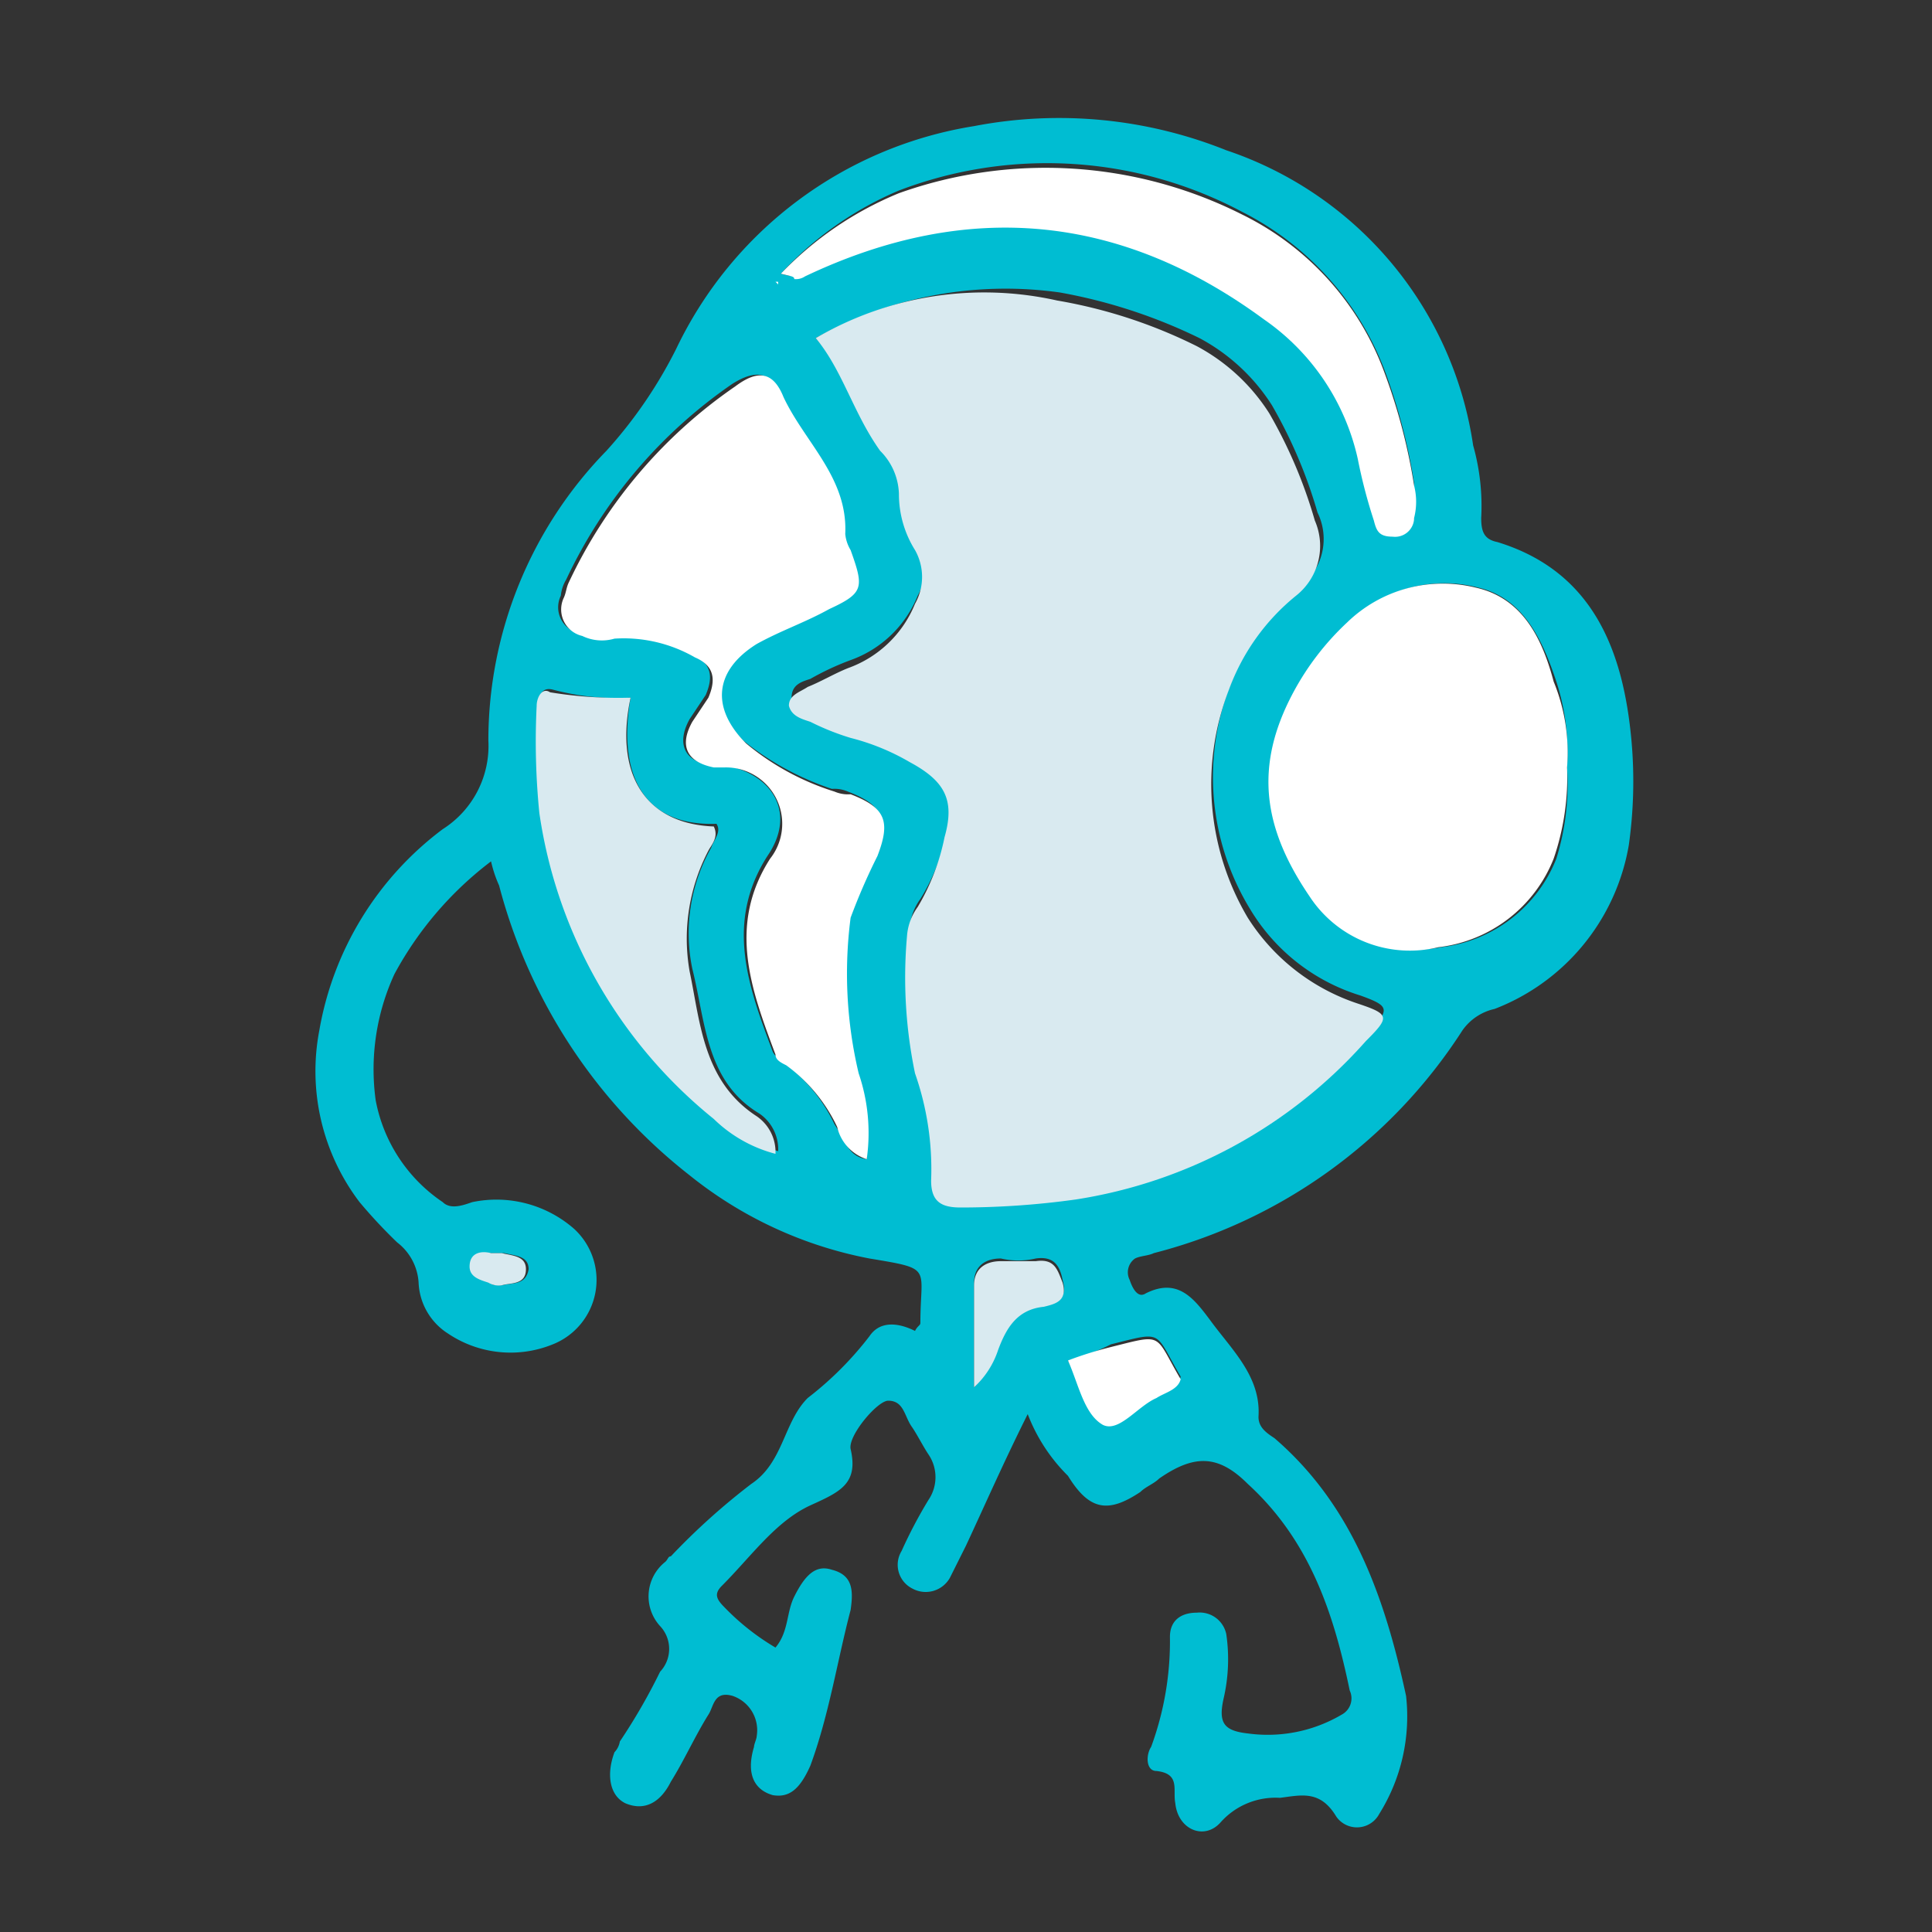
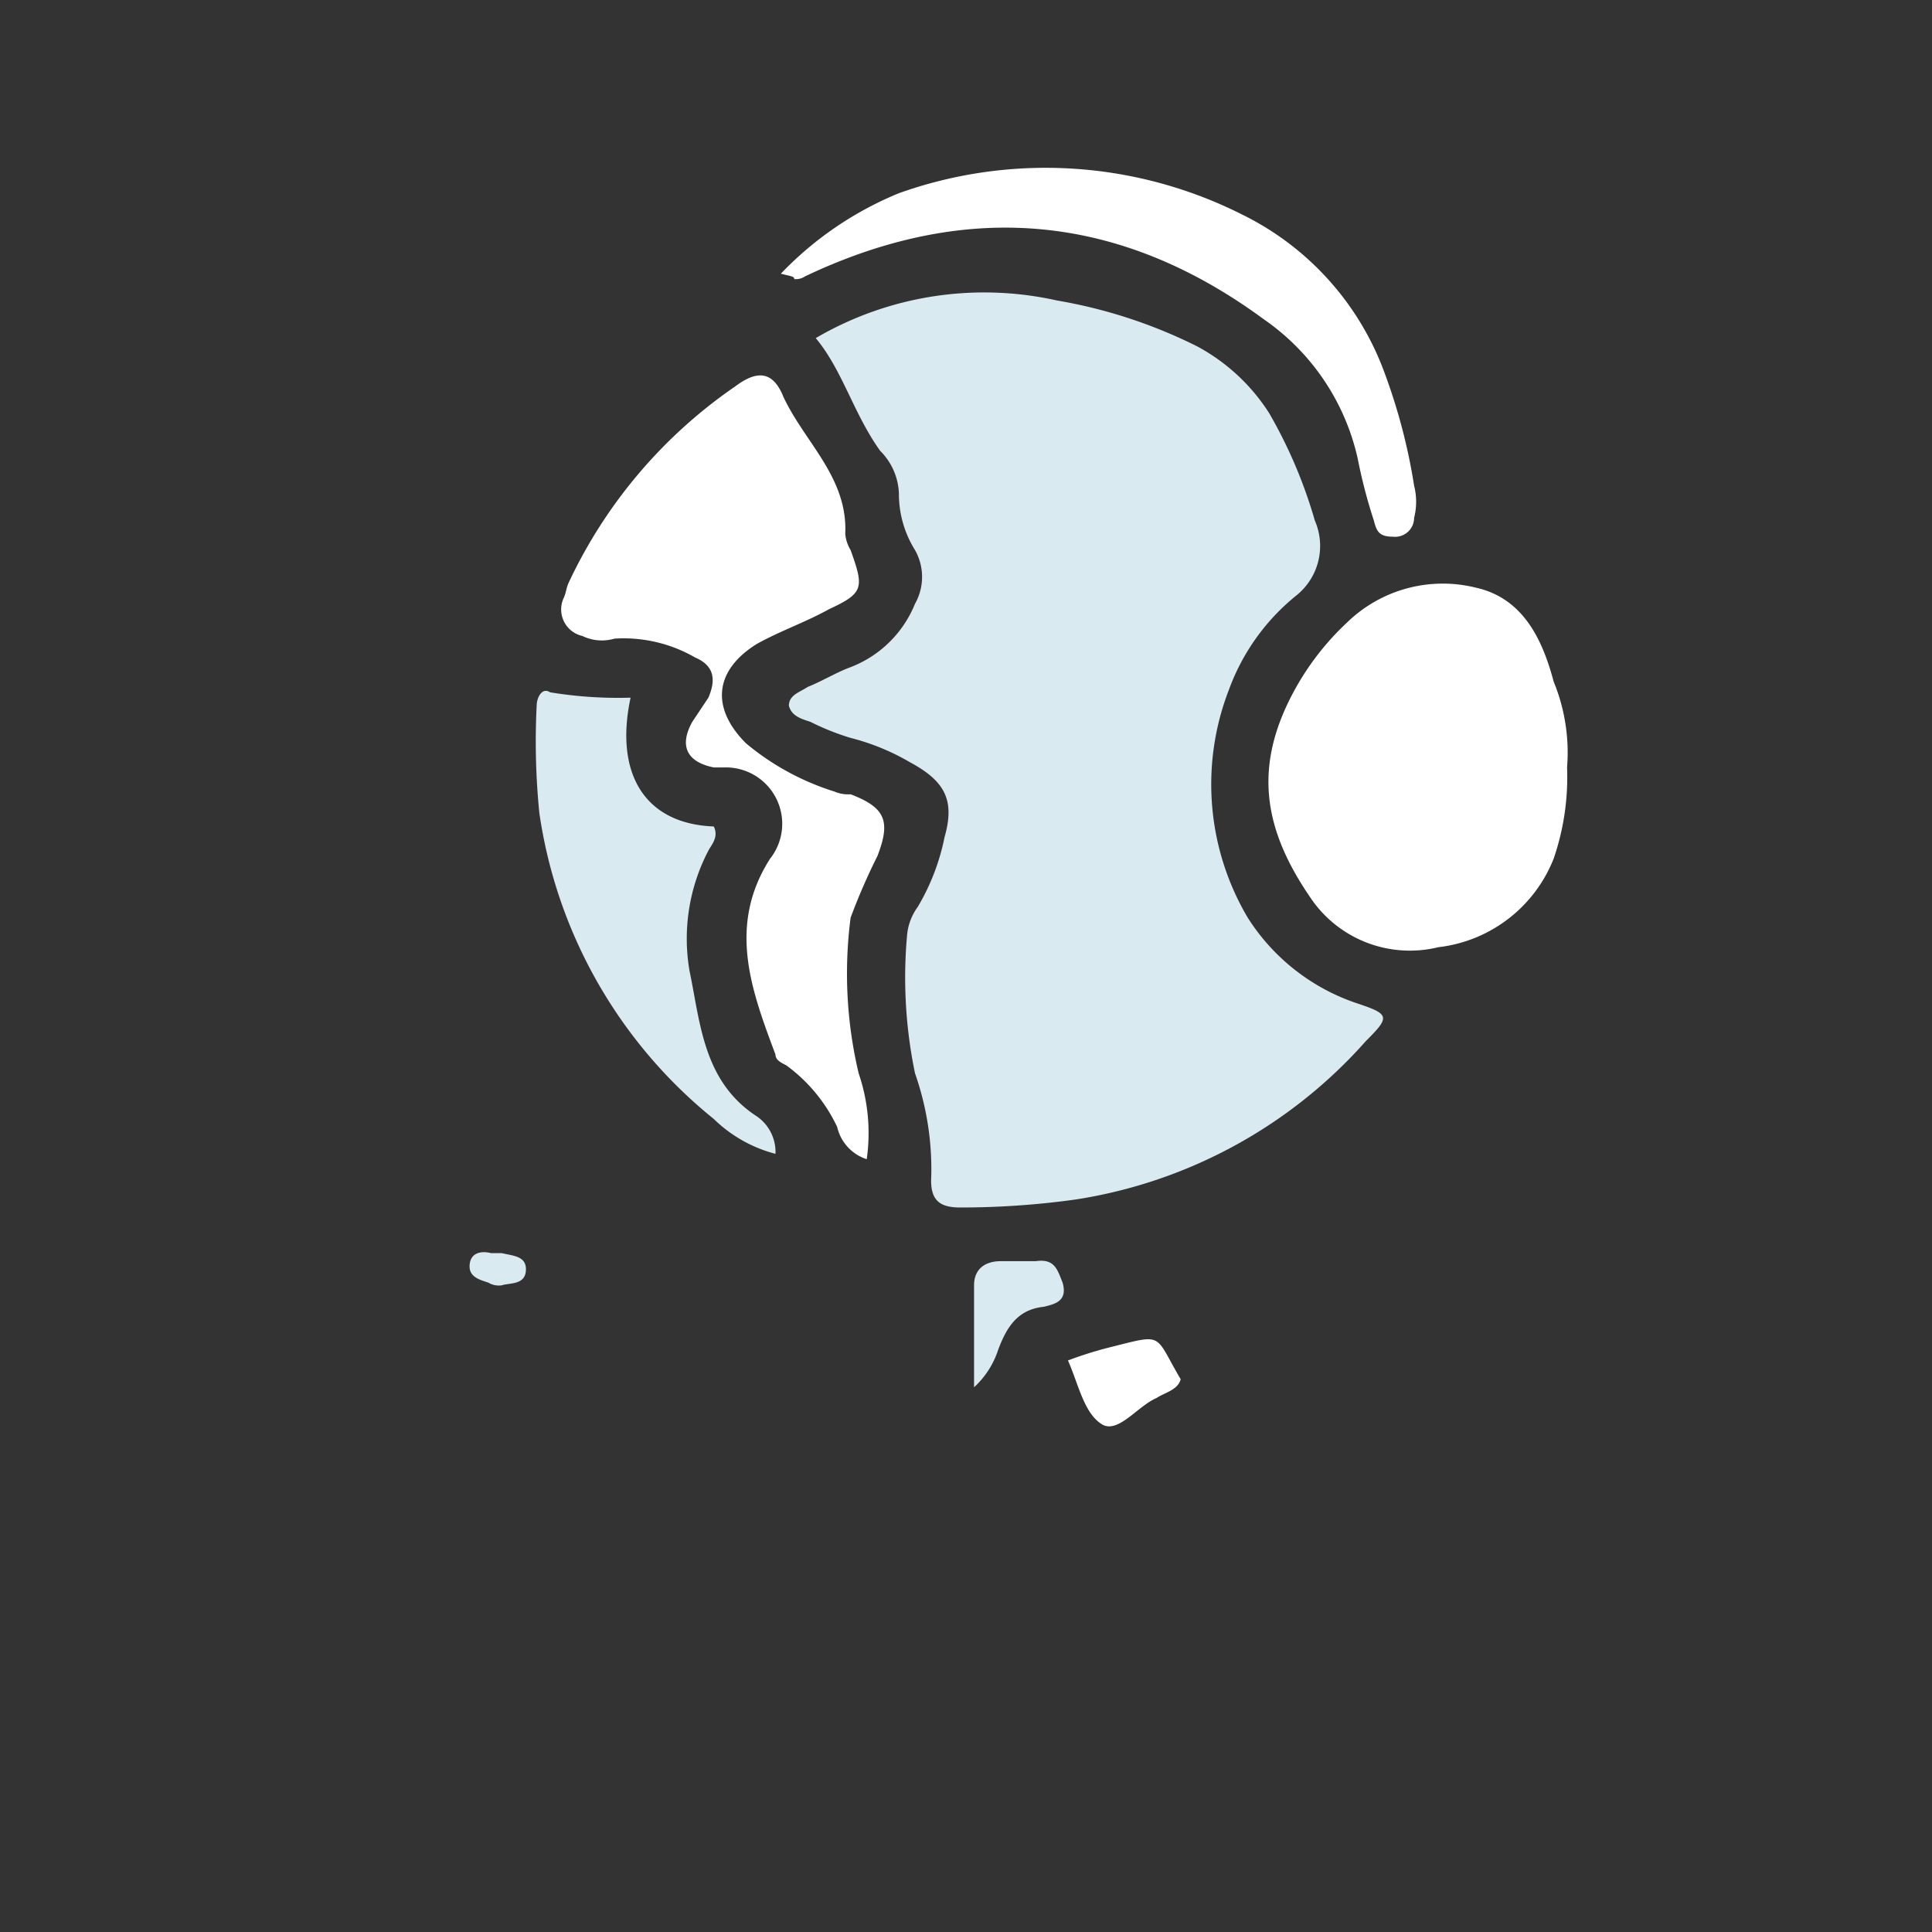
<svg xmlns="http://www.w3.org/2000/svg" viewBox="0 0 72 72">
  <rect x="0" y="0" width="72" height="72" fill="#333333" stroke="none" />
  <defs>
    <style>
      .cls-1 {
        clip-path: url(#clip-icon-callcenter);
      }

      .cls-2 {
        fill: #b2d9e4;
        opacity: 0;
      }

      .cls-3 {
        fill: #00bdd2;
      }

      .cls-4 {
        fill: #d9eaf0;
      }

      .cls-5 {
        fill: #fff;
      }
    </style>
    <clipPath id="clip-icon-callcenter">
      <rect width="72" height="72" />
    </clipPath>
  </defs>
  <g id="icon-callcenter" class="cls-1">
    <g id="Group_162" data-name="Group 162" transform="translate(1 -353)">
      <g id="Group_73" data-name="Group 73" transform="translate(-4)">
        <path id="Path_355" data-name="Path 355" class="cls-2" d="M39,424h0A35.038,35.038,0,0,1,4,389H4a35.038,35.038,0,0,1,35-35h0a35.038,35.038,0,0,1,35,35h0A35.038,35.038,0,0,1,39,424Z" />
      </g>
      <g id="Group_74" data-name="Group 74" transform="translate(-4)">
-         <path id="Path_356" data-name="Path 356" class="cls-3" d="M41.3,405.7c-.9,1.8-1.6,3.4-2.3,4.9l-.6,1.2a1.034,1.034,0,0,1-1.4.4.989.989,0,0,1-.4-1.4,17.377,17.377,0,0,1,1-1.9,1.507,1.507,0,0,0,0-1.7c-.2-.3-.4-.7-.6-1-.3-.4-.3-1-.9-1-.4,0-1.5,1.3-1.4,1.8.3,1.3-.4,1.6-1.5,2.1-1.3.6-2.2,1.9-3.3,3-.3.3-.2.5.1.8a8.961,8.961,0,0,0,1.9,1.5c.5-.6.4-1.3.7-1.9.4-.8.8-1.2,1.4-1,.8.2.8.8.7,1.5-.5,1.9-.8,3.9-1.5,5.8-.4.9-.8,1.2-1.4,1.1-.7-.2-1-.8-.7-1.8,0-.1.1-.3.1-.4a1.35,1.35,0,0,0-.9-1.5c-.7-.2-.7.4-.9.7-.5.8-.9,1.7-1.4,2.5-.4.8-1,1.1-1.7.8-.6-.3-.7-1.1-.4-1.9a.758.758,0,0,0,.2-.4,22.011,22.011,0,0,0,1.5-2.6,1.239,1.239,0,0,0,0-1.7,1.641,1.641,0,0,1,.2-2.4c.1-.1.1-.2.2-.2a25.23,25.23,0,0,1,3-2.7c1.2-.8,1.2-2.3,2.1-3.2a12.522,12.522,0,0,0,2.3-2.3c.4-.6,1.1-.5,1.7-.2.1-.2.2-.2.2-.3,0-2.1.5-2-1.9-2.4a15.262,15.262,0,0,1-6.7-3.1A20.21,20.21,0,0,1,21.6,386a4.649,4.649,0,0,1-.3-.9,13.025,13.025,0,0,0-3.6,4.2A8.487,8.487,0,0,0,17,394a5.881,5.881,0,0,0,2.5,3.8c.3.3.8.1,1.1,0a4.393,4.393,0,0,1,3.8,1,2.583,2.583,0,0,1-.8,4.3,4.175,4.175,0,0,1-3.9-.4,2.367,2.367,0,0,1-1.1-1.9,2.04,2.04,0,0,0-.8-1.5,19.2,19.2,0,0,1-1.4-1.5,8.066,8.066,0,0,1-1.5-6.4,11.9,11.9,0,0,1,4.6-7.5,3.675,3.675,0,0,0,1.7-3.3,15.455,15.455,0,0,1,4.4-10.8,17.022,17.022,0,0,0,2.6-3.8,14.9,14.9,0,0,1,11.1-8.3,16.753,16.753,0,0,1,9.4.9,13.7,13.7,0,0,1,9.2,11,8.306,8.306,0,0,1,.3,2.7c0,.5.1.8.6.9,3.6,1.1,4.7,4.1,5,7.4a16.973,16.973,0,0,1-.1,3.9,7.982,7.982,0,0,1-5,6.1,1.991,1.991,0,0,0-1.2.8A19.4,19.4,0,0,1,46,399.7c-.2.1-.5.1-.7.2a.627.627,0,0,0-.2.8c.1.3.3.7.6.5,1.2-.6,1.8.2,2.4,1,.8,1.1,1.9,2.1,1.8,3.6,0,.4.3.6.6.8,2.9,2.5,4.1,5.9,4.9,9.6a6.848,6.848,0,0,1-1,4.4.939.939,0,0,1-1.6.1c-.6-1-1.3-.8-2.1-.7a2.737,2.737,0,0,0-2.2.9c-.6.7-1.6.3-1.7-.7-.1-.5.2-1.1-.7-1.2-.4,0-.4-.6-.2-.9a11.409,11.409,0,0,0,.7-4.1c0-.6.4-.9,1-.9a1.011,1.011,0,0,1,1.1.8,6.473,6.473,0,0,1-.1,2.4c-.2.9,0,1.2.9,1.3a5.432,5.432,0,0,0,3.5-.7.687.687,0,0,0,.3-.9c-.6-2.9-1.5-5.6-3.8-7.7-1.1-1.1-2-1.1-3.3-.2-.2.2-.5.3-.7.5-1.2.8-1.9.7-2.7-.6A6.514,6.514,0,0,1,41.3,405.7Zm-7.9-40.1c1.1,1.2,1.4,2.8,2.5,3.9a2.36,2.36,0,0,1,.7,1.6,3.7,3.7,0,0,0,.6,2.1,2.036,2.036,0,0,1,0,2,4.23,4.23,0,0,1-2.5,2.4,10.092,10.092,0,0,0-1.5.7c-.3.1-.7.2-.7.7,0,.4.5.5.8.6a9.384,9.384,0,0,0,1.5.6,14.463,14.463,0,0,1,2.2.9c1.3.7,1.7,1.4,1.3,2.8a7.416,7.416,0,0,1-1,2.6,2.1,2.1,0,0,0-.4,1.1,17.523,17.523,0,0,0,.3,5.1,10.8,10.8,0,0,1,.6,4c0,.8.3,1,1.1,1a20.751,20.751,0,0,0,4.3-.3A17.65,17.65,0,0,0,54,391.5c.8-.9.8-1-.3-1.4a7.281,7.281,0,0,1-4.1-3.2,9.438,9.438,0,0,1-.7-8.5,8.691,8.691,0,0,1,2.5-3.5,2.235,2.235,0,0,0,.7-2.8,17.835,17.835,0,0,0-1.7-4,7.244,7.244,0,0,0-2.7-2.5,19.8,19.8,0,0,0-5.2-1.7A14.512,14.512,0,0,0,33.4,365.6Zm1.9,30.6a9.078,9.078,0,0,0-.4-3.3,16.1,16.1,0,0,1-.3-5.8,15.955,15.955,0,0,1,1-2.3c.5-1.3.3-1.8-1-2.3a1.268,1.268,0,0,0-.6-.1,10.622,10.622,0,0,1-3.3-1.8c-1.3-1.3-1.2-2.7.4-3.7a22.446,22.446,0,0,1,2.7-1.3c1.3-.6,1.3-.8.8-2.2a1.421,1.421,0,0,1-.2-.6c0-2.1-1.6-3.4-2.3-5.1-.4-.9-1-.9-1.8-.4a18.274,18.274,0,0,0-6.2,7.3,1.421,1.421,0,0,0-.2.6.987.987,0,0,0,.7,1.4,2.462,2.462,0,0,0,1.2.1,5.324,5.324,0,0,1,3,.7c.7.3.8.8.5,1.5l-.6.9c-.5.9-.2,1.6.8,1.7h.4c1.9.3,2.8,1.8,1.7,3.4-1.6,2.5-.7,4.9.2,7.3.1.2.3.3.4.4a6.033,6.033,0,0,1,1.9,2.3C34.5,395.5,34.6,396.1,35.3,396.2Zm26.1-14.6a8.545,8.545,0,0,0-.4-3.2c-.5-1.5-1.2-3.1-2.9-3.5a4.985,4.985,0,0,0-4.8,1.3,10.037,10.037,0,0,0-2,2.6c-1.5,2.8-1.1,5.1.6,7.6a4.8,4.8,0,0,0,4.8,1.9A5.272,5.272,0,0,0,61,385,9.356,9.356,0,0,0,61.4,381.6ZM32.1,363.2a2.805,2.805,0,0,0,.5.1c.1,0,.3-.1.4-.1a15.878,15.878,0,0,1,17.1,1.6,8.183,8.183,0,0,1,3.5,5.2,19.481,19.481,0,0,0,.6,2.3c.1.4.2.7.7.6a.709.709,0,0,0,.8-.7V371a21.7,21.7,0,0,0-1.1-4.2,10.975,10.975,0,0,0-5.3-5.9,15.468,15.468,0,0,0-12.8-.8A12.678,12.678,0,0,0,32.1,363.2ZM26.5,379a9.234,9.234,0,0,1-2.9-.3c-.4-.1-.5.2-.5.5a26.729,26.729,0,0,0,.1,4,17.954,17.954,0,0,0,6.5,11.4,5.762,5.762,0,0,0,2.3,1.3,1.613,1.613,0,0,0-.7-1.4c-2-1.2-2-3.4-2.5-5.4a6.478,6.478,0,0,1,.7-4.5c.1-.3.4-.6.2-.9C27,383.8,26,381.9,26.5,379Zm12.8,25.7a4,4,0,0,0,.9-1.5c.3-.8.7-1.5,1.7-1.6.5,0,.9-.2.7-.9-.1-.5-.3-.9-1-.8a2.854,2.854,0,0,1-1.3,0c-.6,0-1,.3-1,.9C39.3,402.1,39.3,403.3,39.3,404.7Zm3.5-1c.5.9.7,2,1.3,2.3.6.4,1.3-.7,2-1,.3-.1.8-.2.9-.7-1-1.7-.6-1.7-2.6-1.2A7.579,7.579,0,0,1,42.8,403.7Zm-21.1-2.8c.4-.1.9,0,1-.6,0-.5-.5-.5-.9-.6h-.4c-.4,0-.8,0-.8.5,0,.4.4.5.7.6C21.3,400.9,21.5,400.9,21.7,400.9Zm10.2-37.4Z" />
        <path id="Path_357" data-name="Path 357" class="cls-4" d="M33.4,365.6a12.435,12.435,0,0,1,9-1.4,18.664,18.664,0,0,1,5.2,1.7,7.244,7.244,0,0,1,2.7,2.5,17.835,17.835,0,0,1,1.7,4,2.364,2.364,0,0,1-.7,2.8,8.063,8.063,0,0,0-2.5,3.5,9.759,9.759,0,0,0,.7,8.5,7.728,7.728,0,0,0,4.1,3.2c1.2.4,1.2.5.3,1.4a18.157,18.157,0,0,1-10.8,5.9,31.077,31.077,0,0,1-4.3.3c-.7,0-1.1-.2-1.1-1a10.8,10.8,0,0,0-.6-4,17.523,17.523,0,0,1-.3-5.1,2.1,2.1,0,0,1,.4-1.1,8.247,8.247,0,0,0,1-2.6c.4-1.4,0-2.1-1.3-2.8a8.488,8.488,0,0,0-2.2-.9,9.384,9.384,0,0,1-1.5-.6c-.3-.1-.7-.2-.8-.6,0-.4.4-.5.7-.7.5-.2,1-.5,1.5-.7a4.23,4.23,0,0,0,2.5-2.4,2.034,2.034,0,0,0,0-2,3.936,3.936,0,0,1-.6-2.1,2.36,2.36,0,0,0-.7-1.6C34.8,368.4,34.4,366.8,33.4,365.6Z" />
        <path id="Path_358" data-name="Path 358" class="cls-5" d="M35.3,396.2a1.649,1.649,0,0,1-1.1-1.2,6.033,6.033,0,0,0-1.9-2.3c-.2-.1-.4-.2-.4-.4-.9-2.4-1.8-4.8-.2-7.3a2.1,2.1,0,0,0-1.7-3.4h-.4c-1-.2-1.3-.8-.8-1.7l.6-.9c.3-.7.2-1.2-.5-1.5a5.325,5.325,0,0,0-3-.7,1.672,1.672,0,0,1-1.2-.1,1.014,1.014,0,0,1-.7-1.4c.1-.2.1-.4.2-.6a18.274,18.274,0,0,1,6.2-7.3c.8-.6,1.4-.6,1.8.4.8,1.7,2.4,3,2.3,5.1a1.421,1.421,0,0,0,.2.6c.5,1.4.5,1.6-.8,2.2-.9.5-1.8.8-2.7,1.3-1.6,1-1.7,2.4-.4,3.7a9.61,9.61,0,0,0,3.3,1.8,1.268,1.268,0,0,0,.6.1c1.3.5,1.5,1,1,2.3a22.877,22.877,0,0,0-1,2.3A16.1,16.1,0,0,0,35,393,6.884,6.884,0,0,1,35.3,396.2Z" />
        <path id="Path_359" data-name="Path 359" class="cls-5" d="M61.4,381.6a9.337,9.337,0,0,1-.5,3.4,5.272,5.272,0,0,1-4.3,3.3,4.465,4.465,0,0,1-4.8-1.9c-1.7-2.5-2.1-4.8-.6-7.6a10.038,10.038,0,0,1,2-2.6,5.115,5.115,0,0,1,4.8-1.3c1.8.4,2.5,2,2.9,3.5A6.959,6.959,0,0,1,61.4,381.6Z" />
        <path id="Path_360" data-name="Path 360" class="cls-5" d="M32.1,363.2a12.784,12.784,0,0,1,4.4-3,16.27,16.27,0,0,1,12.8.8,10.639,10.639,0,0,1,5.3,5.9,21.7,21.7,0,0,1,1.1,4.2,2.438,2.438,0,0,1,0,1.2.709.709,0,0,1-.8.7c-.5,0-.6-.2-.7-.6a19.48,19.48,0,0,1-.6-2.3,8.58,8.58,0,0,0-3.5-5.2c-5.3-3.9-11-4.5-17.1-1.6a.6.6,0,0,1-.4.1C32.6,363.3,32.5,363.3,32.1,363.2Z" />
        <path id="Path_361" data-name="Path 361" class="cls-4" d="M26.5,379c-.6,2.8.5,4.7,3.1,4.8.2.4-.1.7-.2.9a7.077,7.077,0,0,0-.7,4.5c.4,1.9.5,4.1,2.5,5.4a1.613,1.613,0,0,1,.7,1.4,5.15,5.15,0,0,1-2.3-1.3,17.954,17.954,0,0,1-6.5-11.4,26.729,26.729,0,0,1-.1-4c0-.3.2-.7.5-.5A15.644,15.644,0,0,0,26.5,379Z" />
        <path id="Path_362" data-name="Path 362" class="cls-4" d="M39.3,404.7v-3.8c0-.6.4-.9,1-.9h1.3c.7-.1.8.3,1,.8.2.7-.3.8-.7.9-1,.1-1.4.8-1.7,1.6A3.265,3.265,0,0,1,39.3,404.7Z" />
        <path id="Path_363" data-name="Path 363" class="cls-5" d="M42.8,403.7a14.24,14.24,0,0,1,1.6-.5c2-.5,1.6-.5,2.6,1.2-.1.4-.6.5-.9.7-.7.3-1.4,1.3-2,1C43.4,405.7,43.2,404.6,42.8,403.7Z" />
        <path id="Path_364" data-name="Path 364" class="cls-4" d="M21.7,400.9a.749.749,0,0,1-.5-.1c-.3-.1-.7-.2-.7-.6,0-.5.4-.6.8-.5h.4c.4.1.9.1.9.6C22.6,400.9,22,400.8,21.7,400.9Z" />
-         <path id="Path_365" data-name="Path 365" class="cls-5" d="M31.9,363.5H32v.1Z" />
      </g>
    </g>
  </g>
</svg>